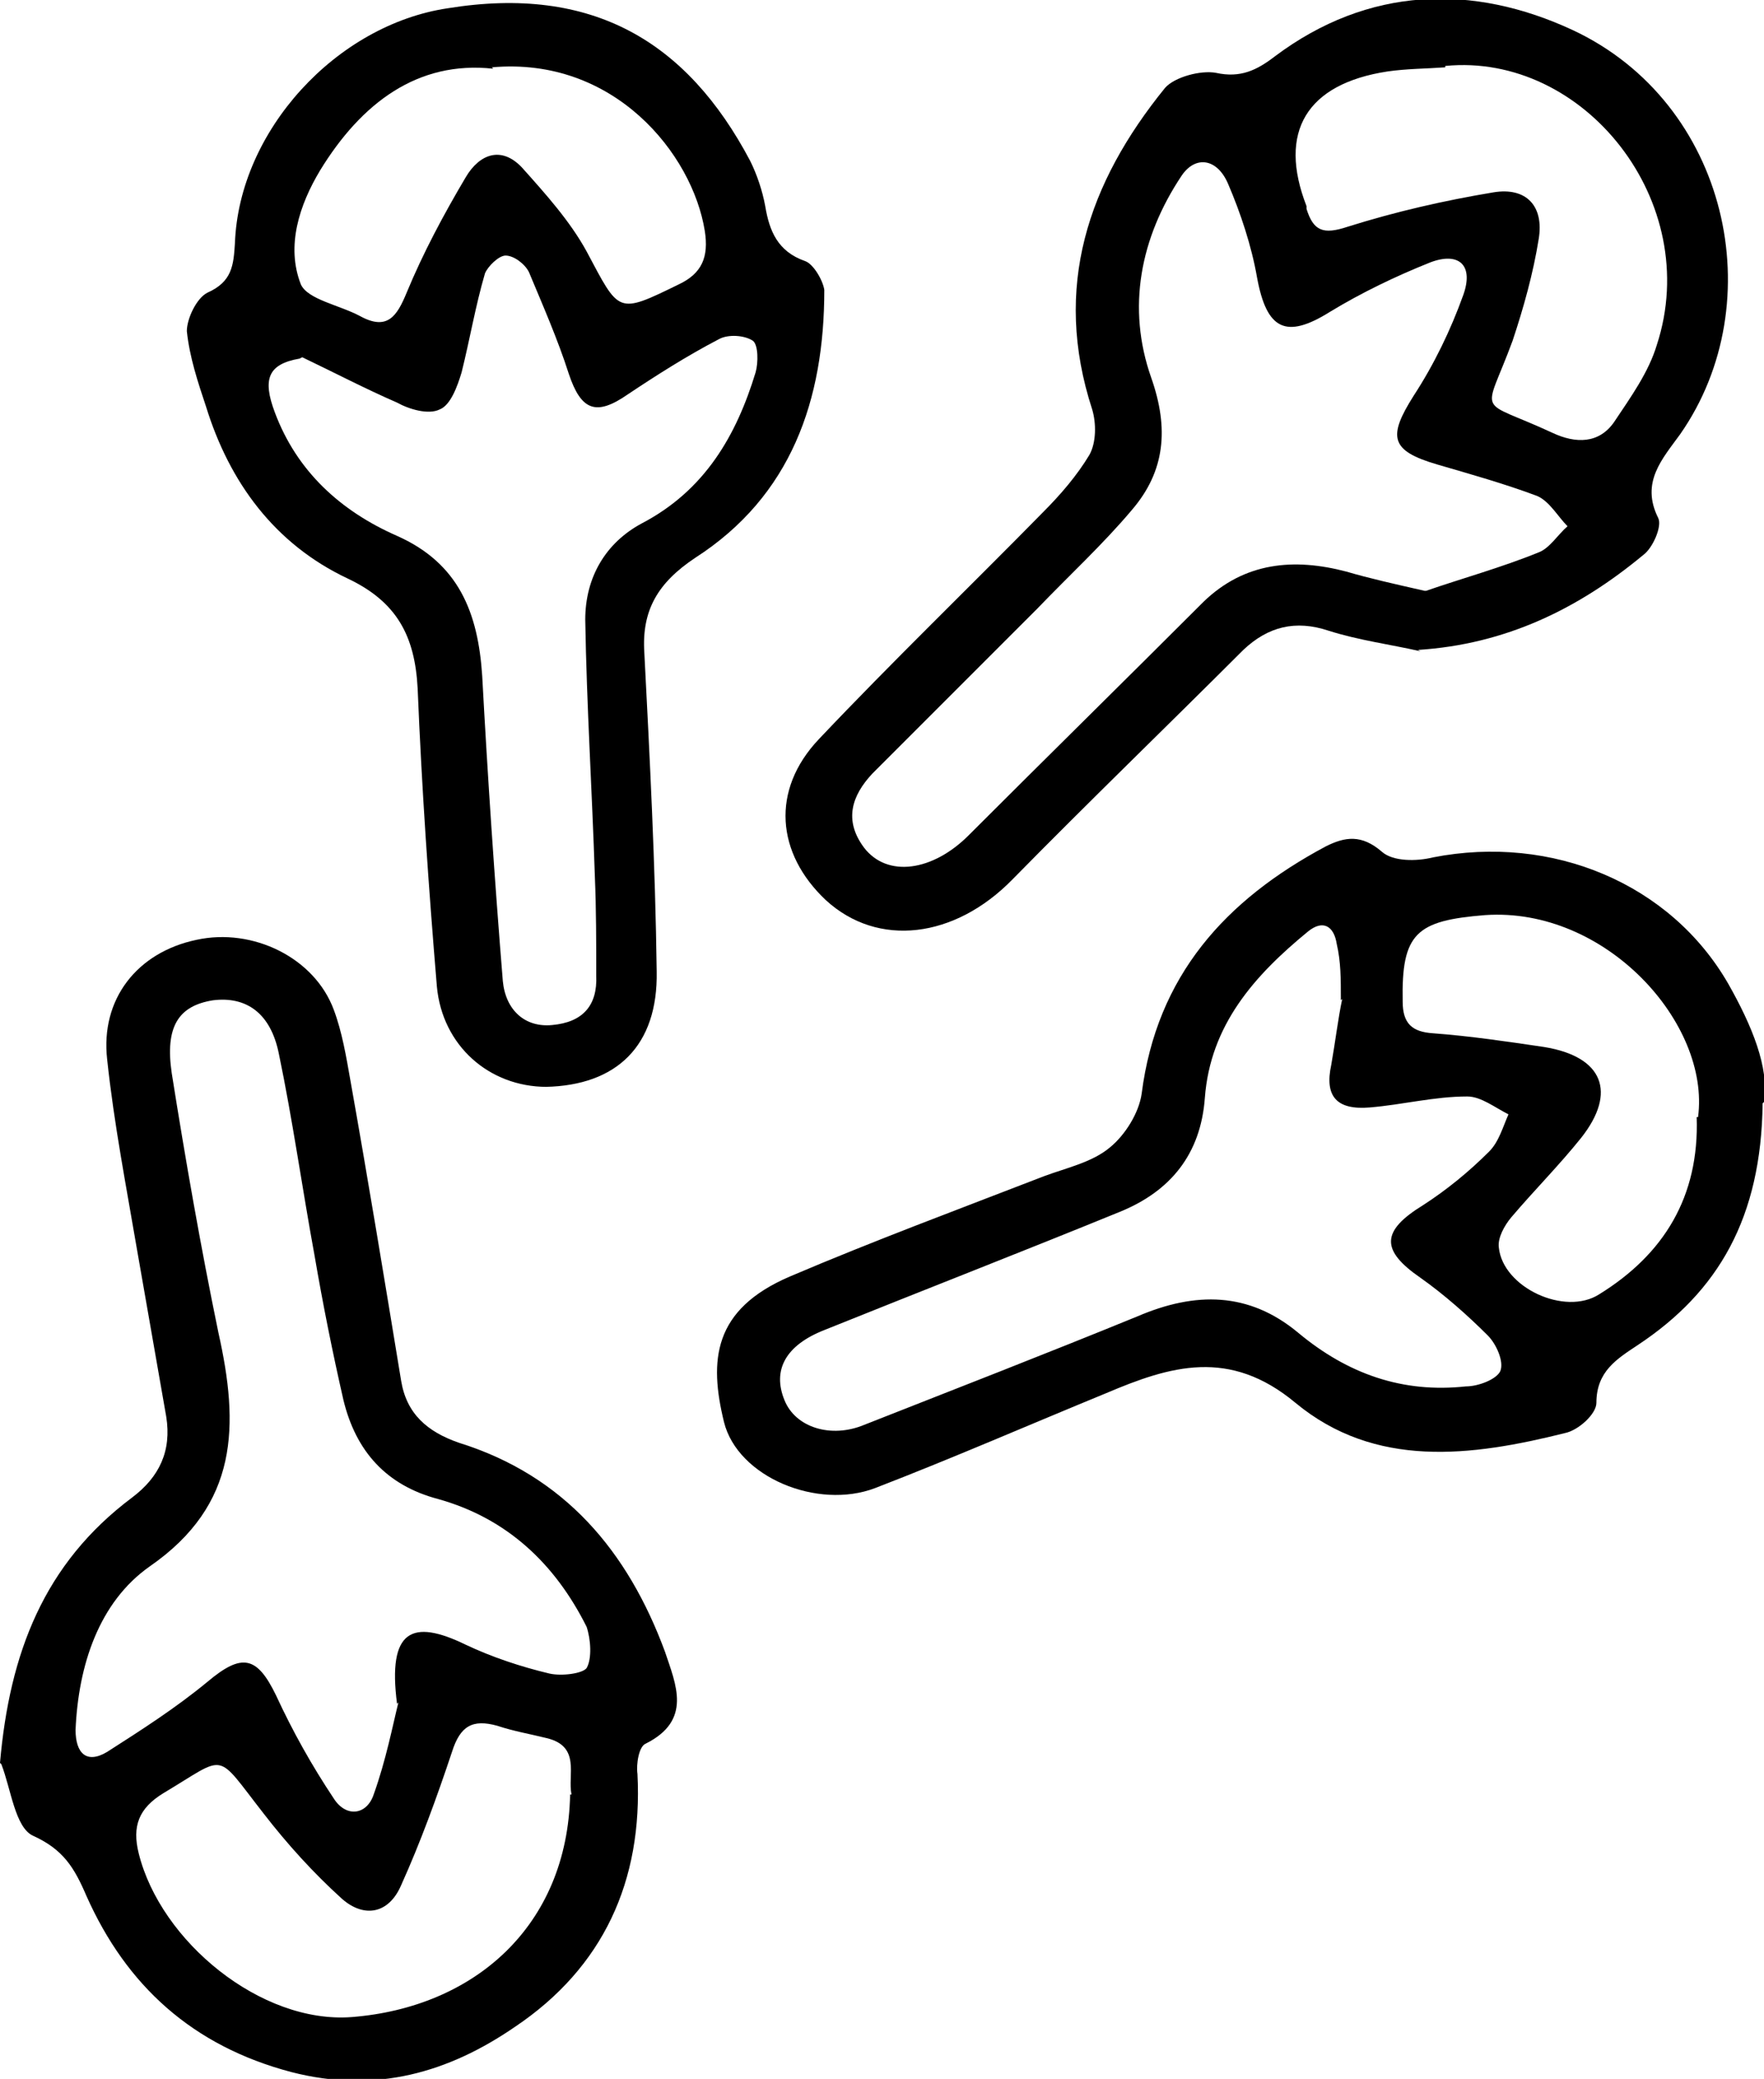
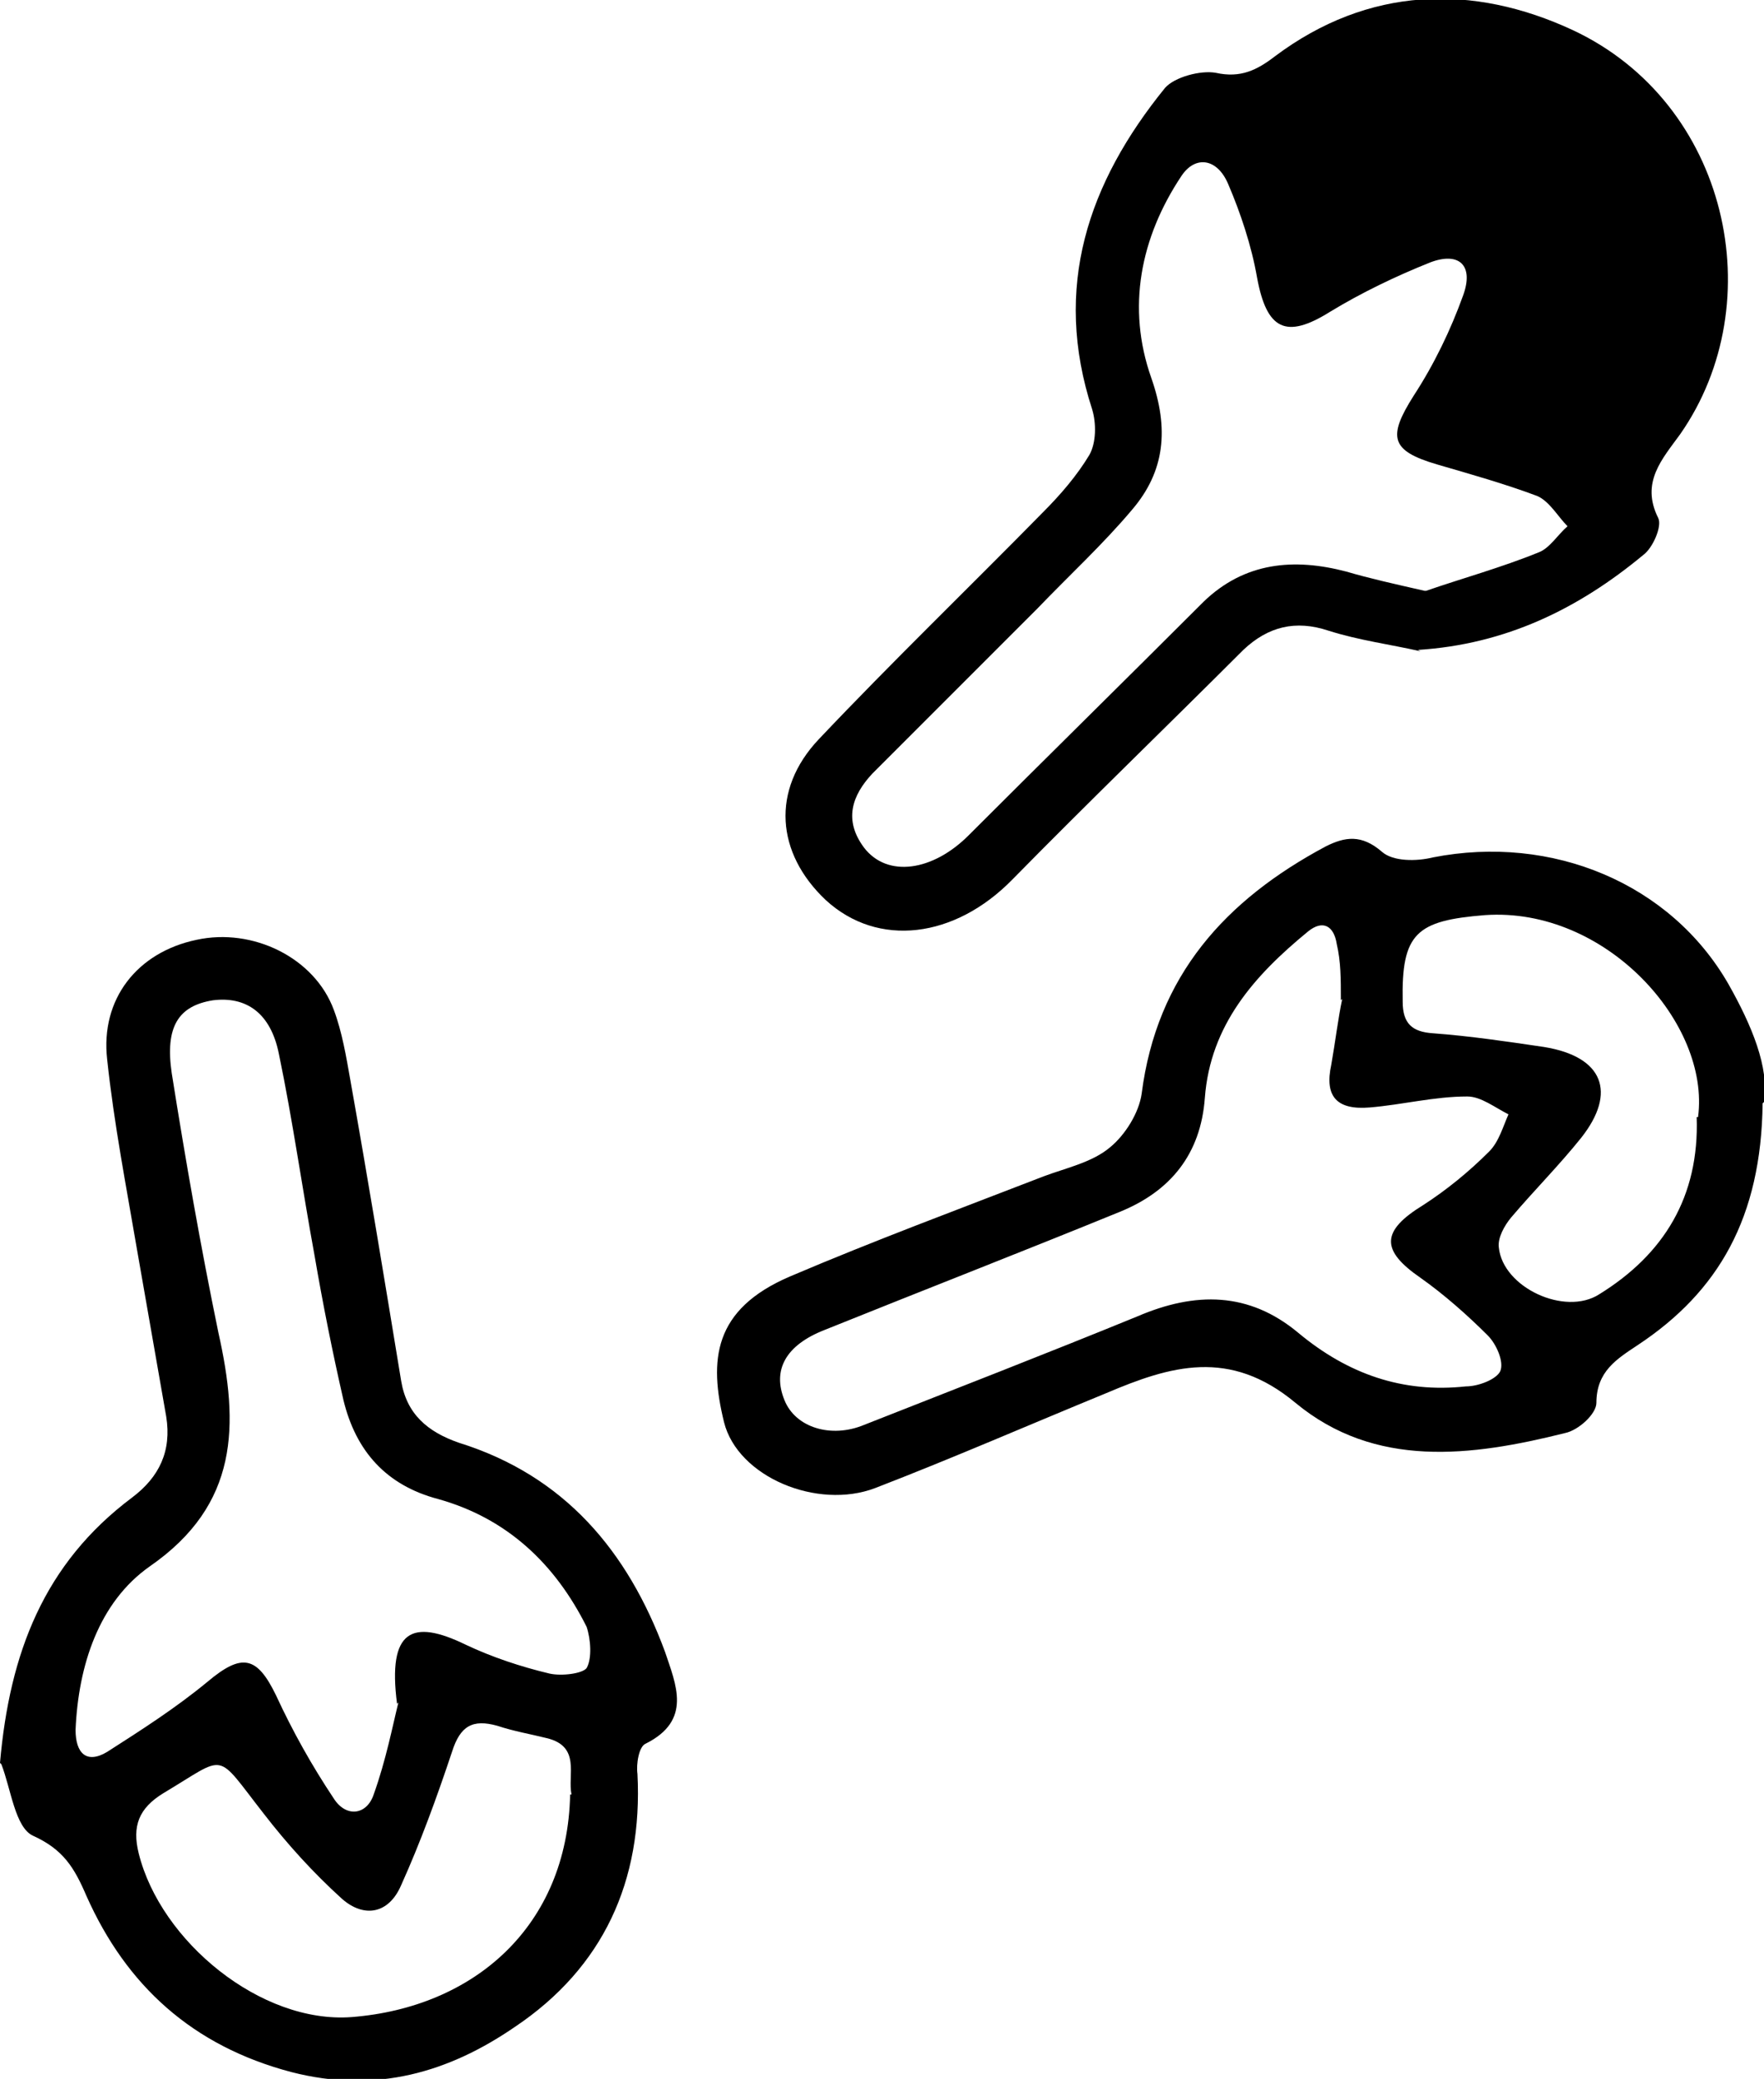
<svg xmlns="http://www.w3.org/2000/svg" id="Ebene_1" version="1.1" viewBox="0 0 128.4 151.3">
  <path d="M0,128.3c.7-8,3.2-14.5,9.6-19.3,2-1.5,2.9-3.4,2.5-5.9-.7-4-1.4-8-2.1-12-.8-4.7-1.7-9.3-2.2-14-.5-4.4,2.2-7.8,6.5-8.7,4.1-.9,8.6,1.3,10,5.1.6,1.6.9,3.4,1.2,5.1,1.3,7.3,2.5,14.6,3.7,21.9.4,2.4,1.9,3.7,4.2,4.5,7.7,2.4,12.3,7.9,15,15.2.8,2.4,2,5-1.4,6.7-.5.2-.7,1.5-.6,2.2.4,7.8-2.5,14.1-8.9,18.4-4.8,3.3-10.1,4.9-16.3,3.3-7.2-1.9-12-6.3-14.9-12.8-.9-2.1-1.7-3.4-3.9-4.4-1.3-.6-1.6-3.4-2.3-5.2ZM28.9,124c-.7-5.4,1.1-6.2,5-4.3,1.9.9,4,1.6,6.1,2.1.9.2,2.4,0,2.7-.4.4-.7.3-2.1,0-3-2.3-4.6-5.8-7.9-10.8-9.3-3.8-1-6-3.5-6.9-7.2-.8-3.5-1.5-7-2.1-10.5-.9-4.9-1.6-9.9-2.6-14.7-.6-3-2.4-4.2-4.8-3.9-2.5.4-3.5,1.9-3,5.3,1,6.3,2.1,12.6,3.4,18.9,1.5,6.7,1.5,12.5-5,17-3.7,2.6-5.2,7.2-5.4,11.9,0,1.7.8,2.5,2.3,1.6,2.5-1.6,5-3.2,7.3-5.1,2.5-2.1,3.6-1.9,5,1,1.2,2.6,2.6,5.1,4.2,7.5.9,1.4,2.4,1.2,2.9-.3.9-2.5,1.4-5.1,1.8-6.7ZM41.6,130.6c-.3-1.4.7-3.5-1.8-4.1-1.2-.3-2.4-.5-3.6-.9-1.8-.5-2.7,0-3.3,1.9-1.1,3.3-2.3,6.6-3.7,9.7-.9,2.1-2.7,2.4-4.3,1-2.1-1.9-4-4-5.7-6.2-3.6-4.6-2.6-4.3-7.3-1.5-1.8,1.1-2.3,2.4-1.8,4.4,1.6,6.4,8.9,12.4,15.5,11.9,8.9-.7,15.7-6.6,15.9-16.2Z" />
-   <path d="M103.4,47.4c-2.2-.5-4.5-.8-6.7-1.5-2.4-.8-4.4-.3-6.2,1.4-5.6,5.6-11.3,11.1-16.8,16.7-4.2,4.3-9.8,5-13.6,1.5-3.6-3.4-4-8-.5-11.7,5.3-5.6,10.9-11,16.3-16.5,1.3-1.3,2.5-2.7,3.4-4.2.5-.9.5-2.3.2-3.3-2.9-8.9-.3-16.5,5.3-23.4.7-.8,2.6-1.3,3.7-1.1,1.8.4,3-.2,4.3-1.2,6.8-5.1,14.4-5.3,21.7-1.9,11.3,5.3,14.5,19.8,7.8,29.4-1.3,1.8-2.9,3.5-1.6,6.1.3.6-.4,2.2-1.1,2.7-4.7,3.9-10,6.5-16.4,6.9ZM103.8,43c2.6-.9,5.5-1.7,8.2-2.8.8-.3,1.4-1.3,2.1-1.9-.7-.7-1.3-1.8-2.2-2.2-2.4-.9-4.9-1.6-7.3-2.3-3.4-1-3.6-2-1.7-5,1.5-2.3,2.7-4.8,3.6-7.3.8-2.2-.3-3.2-2.4-2.4-2.5,1-5,2.2-7.3,3.6-3.2,2-4.6,1.3-5.3-2.5-.4-2.3-1.2-4.7-2.1-6.8-.8-1.9-2.4-2.1-3.4-.6-3,4.5-4,9.6-2.2,14.7,1.3,3.7,1,6.8-1.4,9.6-2.1,2.5-4.6,4.8-6.9,7.2-4,4-8,8-12,12-1.5,1.6-2.1,3.4-.6,5.4,1.7,2.2,5,1.7,7.6-.9,5.7-5.7,11.4-11.3,17.1-17,3-2.9,6.6-3.2,10.4-2.2,1.7.5,3.5.9,5.7,1.4ZM105.2,4.9c-1.4.1-2.8.1-4.2.3-5.9.9-8,4.4-5.9,9.8,0,0,0,.2,0,.2.5,1.6,1.2,1.9,3,1.3,3.5-1.1,7-1.9,10.6-2.5,2.4-.4,3.7,1,3.3,3.4-.4,2.5-1.1,5-1.9,7.4-2.1,5.7-2.7,4.1,2.9,6.7,1.7.8,3.4.8,4.5-.8,1.2-1.8,2.5-3.6,3.1-5.6,3.4-10.4-5.3-21.3-15.4-20.3Z" />
-   <path d="M39.8,79.1c-4.2,0-7.6-3-8-7.3-.6-7.2-1.1-14.4-1.4-21.7-.2-3.8-1.5-6.3-5.1-8-5.3-2.5-8.6-7-10.3-12.5-.6-1.8-1.2-3.6-1.4-5.5,0-.9.7-2.4,1.5-2.8,1.8-.8,1.9-2,2-3.6.3-8.2,7.4-15.9,15.5-17.1,10.5-1.7,17.4,2.4,22,11.1.5,1,.9,2.2,1.1,3.3.3,1.8.9,3.3,2.9,4,.6.2,1.3,1.4,1.4,2.1,0,8-2.4,15-9.4,19.5-2.7,1.8-3.9,3.8-3.7,6.9.4,7.7.8,15.5.9,23.2.1,5.4-2.9,8.3-8.1,8.4ZM21.8,26.1c-2.3.4-2.7,1.5-1.8,3.9,1.6,4.3,4.8,7.2,8.9,9,4.5,2,5.9,5.6,6.2,10.2.4,7.4.9,14.8,1.5,22.2.2,2.1,1.6,3.4,3.6,3.2,2.2-.2,3.3-1.4,3.2-3.6,0-2.4,0-4.8-.1-7.2-.2-6.2-.6-12.5-.7-18.7,0-3.1,1.5-5.6,4.1-7,4.6-2.4,6.9-6.4,8.3-11,.2-.7.2-2-.2-2.3-.6-.4-1.8-.5-2.5-.1-2.3,1.2-4.5,2.6-6.6,4-2.3,1.6-3.4,1.2-4.3-1.5-.8-2.5-1.9-5-2.9-7.4-.3-.6-1.1-1.2-1.7-1.2-.5,0-1.3.8-1.5,1.3-.7,2.4-1.1,4.8-1.7,7.2-.3,1-.8,2.4-1.6,2.7-.8.4-2.2,0-3.1-.5-2.3-1-4.6-2.2-6.9-3.3ZM35.9,5c-5.5-.6-9.6,2.5-12.6,7.4-1.5,2.5-2.5,5.5-1.4,8.3.5,1.1,2.8,1.5,4.3,2.3,2,1.1,2.7,0,3.4-1.7,1.2-2.9,2.7-5.7,4.3-8.4,1-1.7,2.6-2.3,4.1-.7,1.7,1.9,3.5,3.9,4.7,6.1,2.4,4.5,2.2,4.6,6.7,2.4,1.7-.8,2.2-2,1.9-3.9-.9-5.6-6.6-12.7-15.5-11.9Z" />
+   <path d="M103.4,47.4c-2.2-.5-4.5-.8-6.7-1.5-2.4-.8-4.4-.3-6.2,1.4-5.6,5.6-11.3,11.1-16.8,16.7-4.2,4.3-9.8,5-13.6,1.5-3.6-3.4-4-8-.5-11.7,5.3-5.6,10.9-11,16.3-16.5,1.3-1.3,2.5-2.7,3.4-4.2.5-.9.5-2.3.2-3.3-2.9-8.9-.3-16.5,5.3-23.4.7-.8,2.6-1.3,3.7-1.1,1.8.4,3-.2,4.3-1.2,6.8-5.1,14.4-5.3,21.7-1.9,11.3,5.3,14.5,19.8,7.8,29.4-1.3,1.8-2.9,3.5-1.6,6.1.3.6-.4,2.2-1.1,2.7-4.7,3.9-10,6.5-16.4,6.9ZM103.8,43c2.6-.9,5.5-1.7,8.2-2.8.8-.3,1.4-1.3,2.1-1.9-.7-.7-1.3-1.8-2.2-2.2-2.4-.9-4.9-1.6-7.3-2.3-3.4-1-3.6-2-1.7-5,1.5-2.3,2.7-4.8,3.6-7.3.8-2.2-.3-3.2-2.4-2.4-2.5,1-5,2.2-7.3,3.6-3.2,2-4.6,1.3-5.3-2.5-.4-2.3-1.2-4.7-2.1-6.8-.8-1.9-2.4-2.1-3.4-.6-3,4.5-4,9.6-2.2,14.7,1.3,3.7,1,6.8-1.4,9.6-2.1,2.5-4.6,4.8-6.9,7.2-4,4-8,8-12,12-1.5,1.6-2.1,3.4-.6,5.4,1.7,2.2,5,1.7,7.6-.9,5.7-5.7,11.4-11.3,17.1-17,3-2.9,6.6-3.2,10.4-2.2,1.7.5,3.5.9,5.7,1.4ZM105.2,4.9Z" />
  <path d="M128.3,80.3c-.1,8.3-3.2,13.7-9.1,17.6-1.5,1-3,1.9-3,4.2,0,.8-1.3,2-2.3,2.2-6.8,1.7-13.8,2.6-19.6-2.2-4.8-4-9.1-2.7-13.8-.7-5.6,2.3-11.1,4.7-16.8,6.9-4.2,1.6-10-.8-11-4.8-1.1-4.5-.8-8.2,4.8-10.6,6.1-2.6,12.3-4.9,18.5-7.3,1.6-.6,3.5-1,4.8-2.1,1.1-.9,2.1-2.5,2.3-3.9,1.1-8.6,6.1-14.1,13.4-18,1.4-.7,2.6-.9,4.1.4.8.7,2.5.7,3.7.4,8.7-1.7,17.3,1.9,21.5,9.2,1.7,3,3,6.1,2.6,8.6ZM97.6,72.8c0-1.6,0-2.8-.3-4.1-.2-1.3-1-1.8-2.1-.9-3.9,3.2-7.1,6.8-7.5,12.1-.3,4.1-2.5,6.8-6.2,8.3-7.1,2.9-14.3,5.7-21.5,8.6-2.8,1.1-3.8,2.9-2.9,5.1.8,2,3.4,2.8,5.8,1.8,6.6-2.6,13.3-5.2,19.9-7.9,4.2-1.8,8.1-1.8,11.7,1.2,3.6,3,7.6,4.4,12.2,3.9.9,0,2.2-.5,2.5-1.1.3-.7-.3-2-.9-2.6-1.5-1.5-3.2-3-4.9-4.2-2.9-2-2.9-3.4.2-5.3,1.7-1.1,3.3-2.4,4.8-3.9.7-.7,1-1.8,1.4-2.7-1-.5-2-1.3-3-1.3-2.4,0-4.7.6-7.1.8-2.4.2-3.3-.8-2.8-3.1.3-1.7.5-3.4.8-4.8ZM123.6,81.3c.9-6.8-6.7-15.3-15.5-14.7-5,.4-6.1,1.3-6,6.3,0,1.6.7,2.2,2.2,2.3,2.7.2,5.4.6,8.1,1,4.3.7,5.3,3.3,2.7,6.6-1.6,2-3.4,3.8-5.1,5.8-.5.6-1,1.5-.9,2.2.3,2.9,4.8,5,7.3,3.4,4.7-2.9,7.3-7.1,7.1-12.9Z" />
</svg>